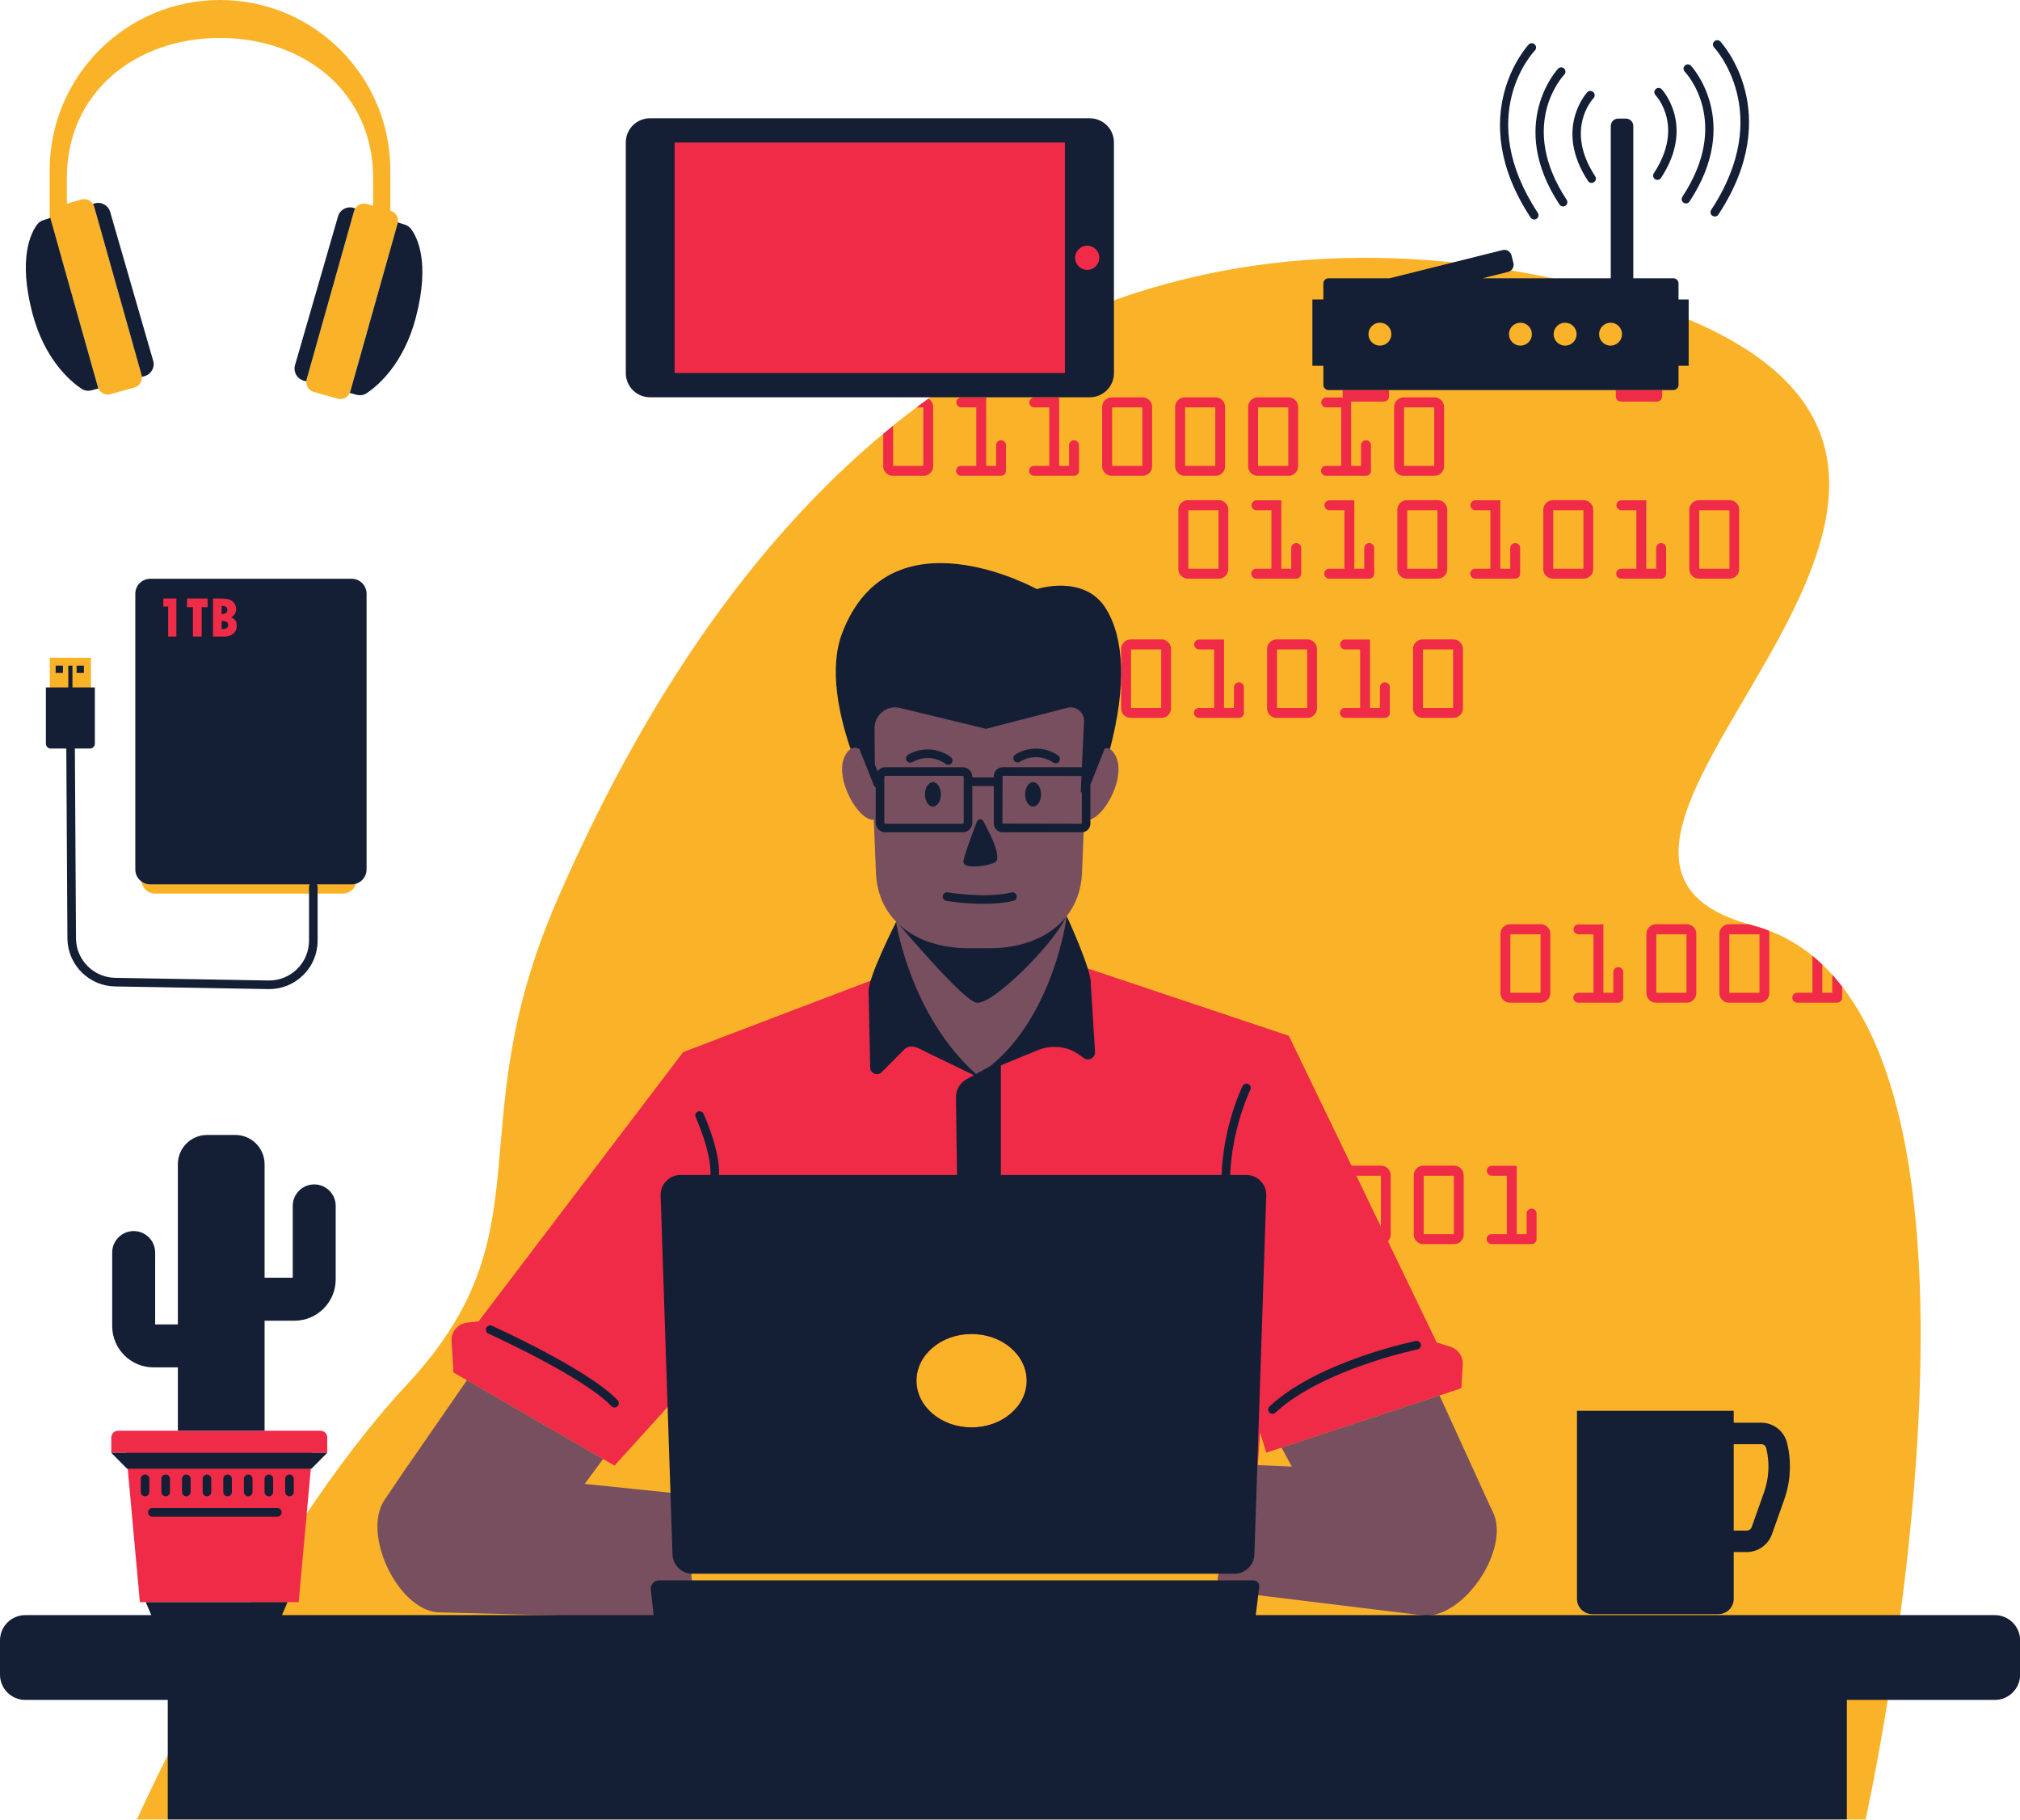
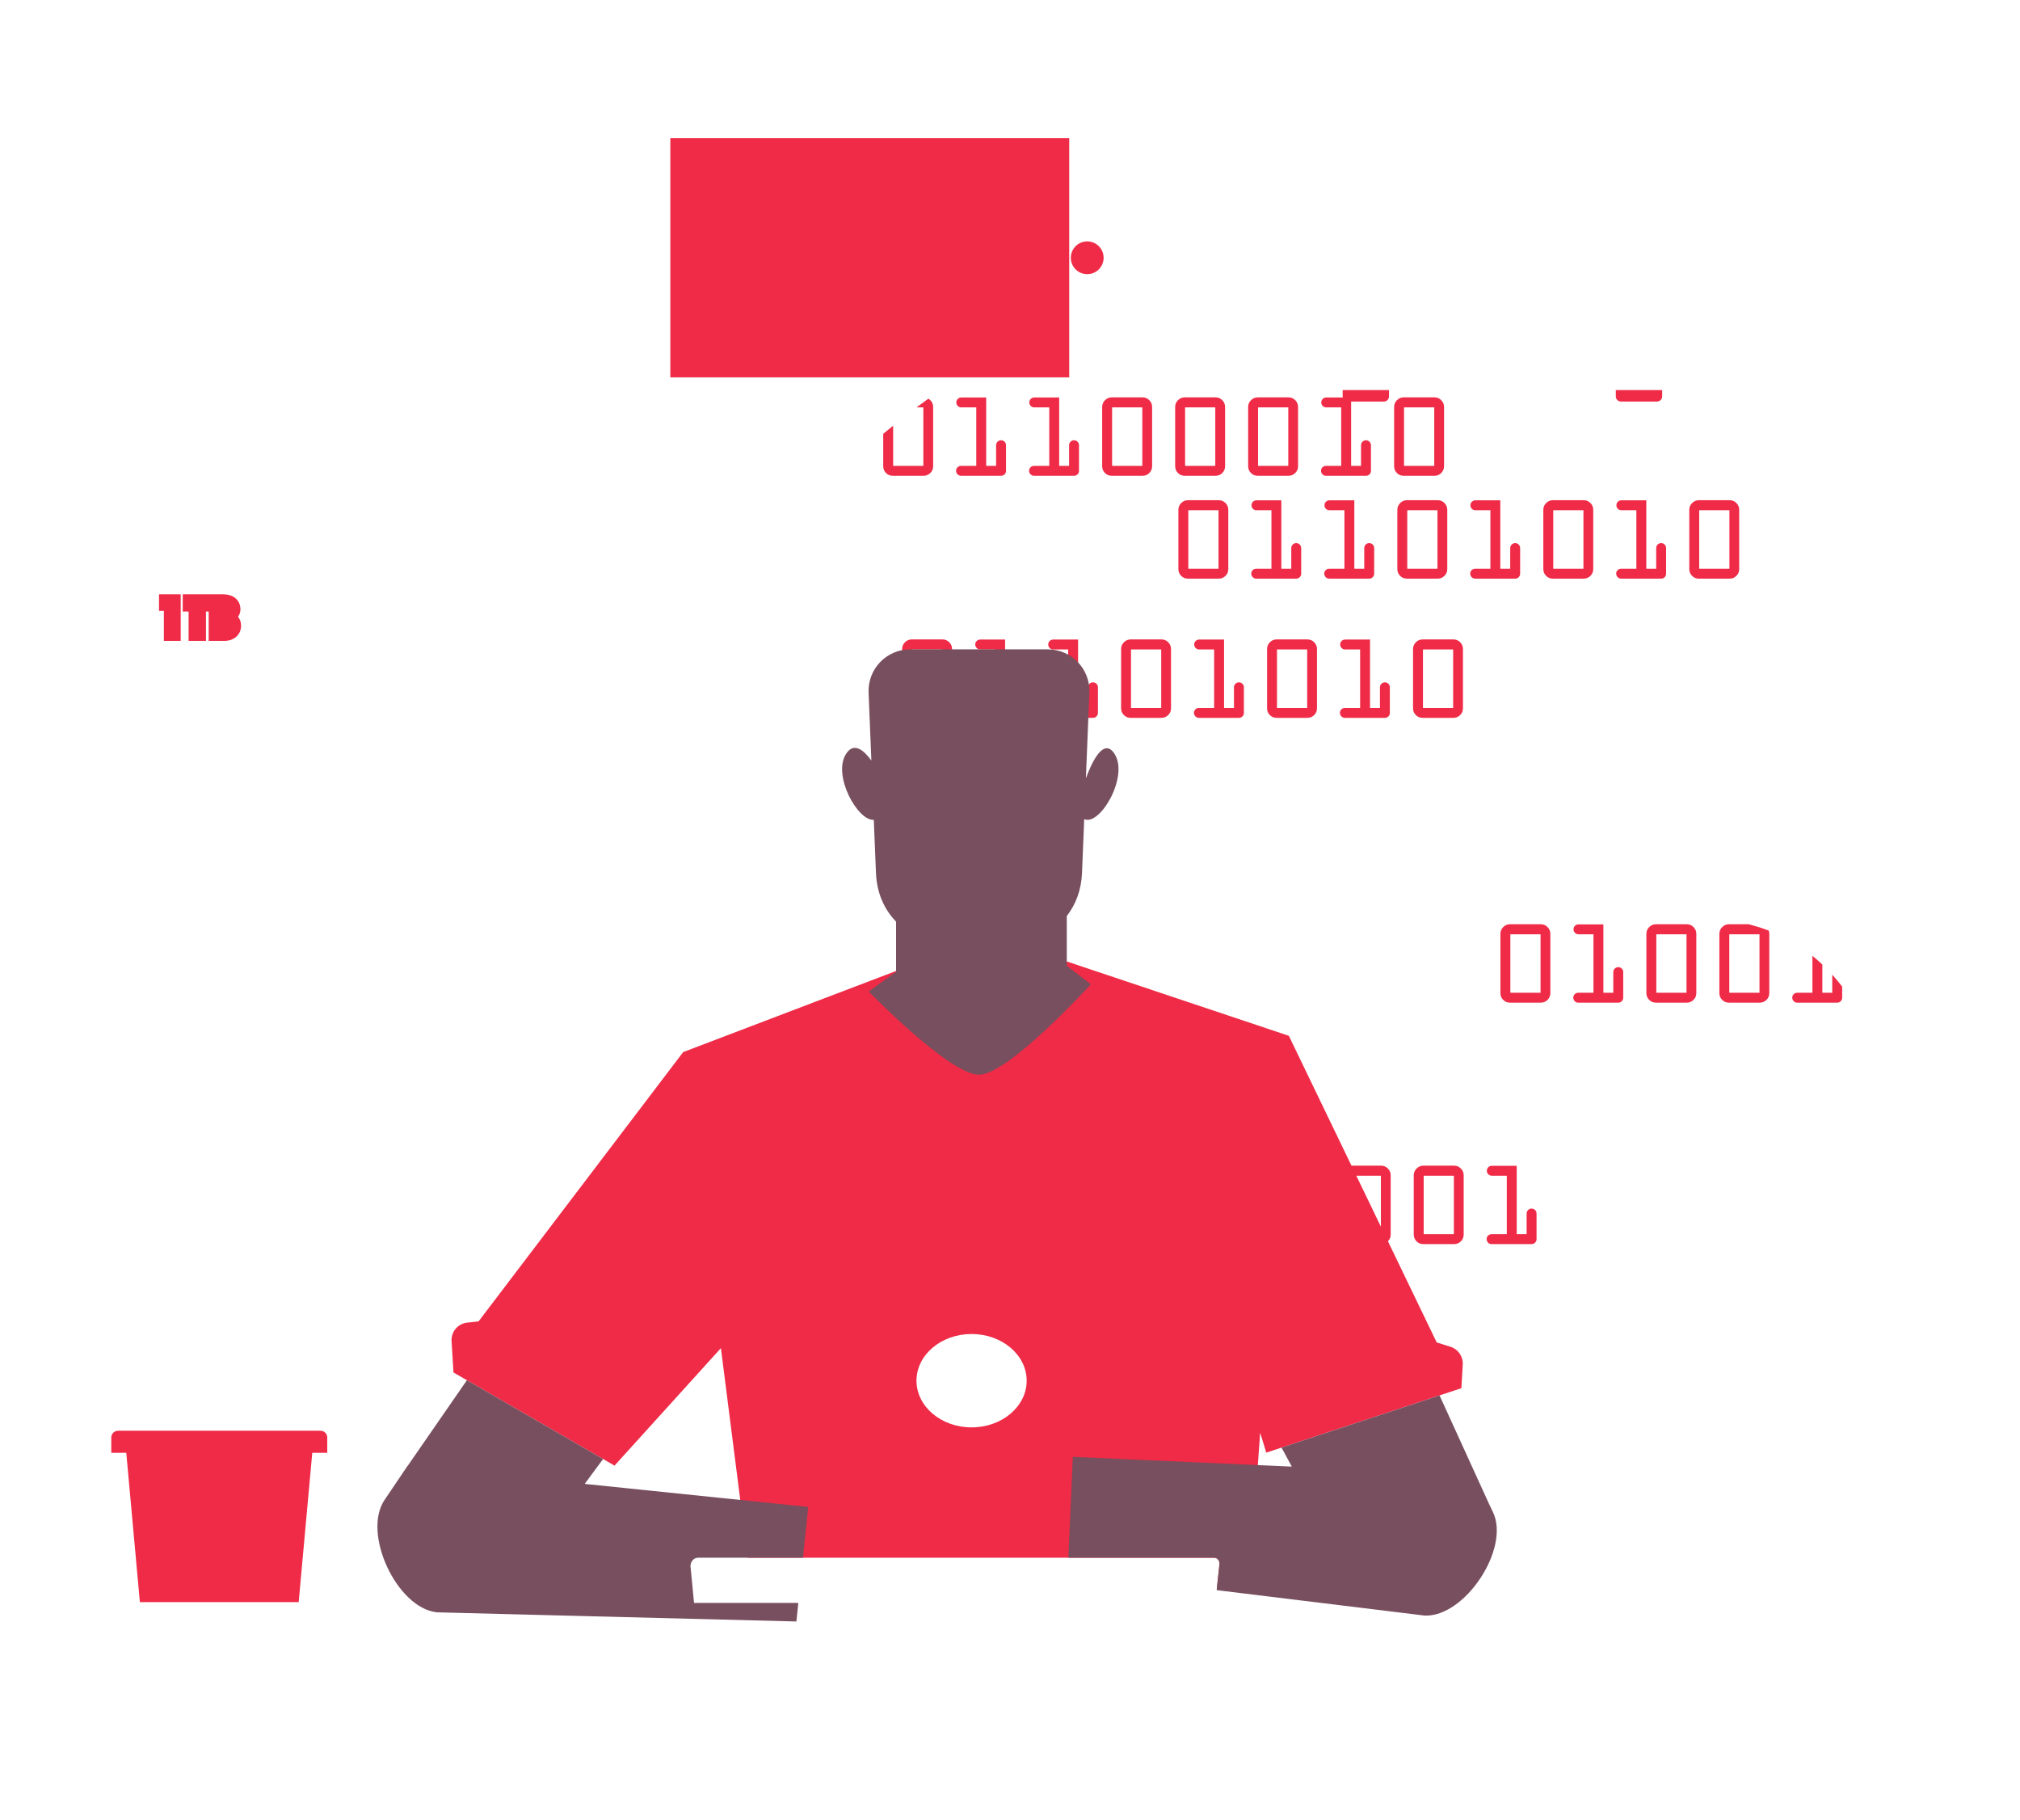
<svg xmlns="http://www.w3.org/2000/svg" height="450.3" preserveAspectRatio="xMidYMid meet" version="1.0" viewBox="0.0 0.0 500.0 450.3" width="500.0" zoomAndPan="magnify">
  <defs>
    <clipPath id="a">
-       <path d="M 12 0 L 476 0 L 476 450.262 L 12 450.262 Z M 12 0" />
-     </clipPath>
+       </clipPath>
    <clipPath id="b">
      <path d="M 0 9 L 500.031 9 L 500.031 450.262 L 0 450.262 Z M 0 9" />
    </clipPath>
  </defs>
  <g>
    <g clip-path="url(#a)" id="change1_1">
-       <path d="M 84.871 221.141 L 38.395 221.141 C 36.539 221.141 35.039 219.641 35.039 217.789 L 35.039 211.98 C 35.039 210.129 36.539 208.629 38.395 208.629 L 84.871 208.629 C 86.723 208.629 88.223 210.129 88.223 211.98 L 88.223 217.789 C 88.223 219.641 86.723 221.141 84.871 221.141 Z M 12.324 181.559 L 12.324 162.77 L 22.512 162.77 L 22.512 181.559 C 22.512 182.227 21.969 182.77 21.301 182.77 L 13.535 182.77 C 12.867 182.77 12.324 182.227 12.324 181.559 Z M 96.688 52.145 L 96.621 52.129 L 96.621 42.164 C 96.621 18.879 77.742 0 54.457 0 C 31.168 0 12.293 18.879 12.293 42.164 L 12.293 61.656 L 14.629 61.656 L 24.246 95.812 C 24.625 97.152 26.016 97.93 27.352 97.555 L 33.289 95.883 C 34.629 95.504 35.406 94.113 35.031 92.777 L 23.293 51.105 C 22.914 49.77 21.527 48.992 20.188 49.367 L 16.555 50.391 L 16.555 43.992 C 16.555 22.883 33.527 9.391 54.457 9.391 C 75.391 9.391 92.355 22.883 92.355 43.992 L 92.355 50.926 L 90.75 50.473 C 89.41 50.098 88.023 50.875 87.648 52.215 L 75.906 93.883 C 75.531 95.223 76.309 96.609 77.648 96.988 L 83.586 98.66 C 84.922 99.035 86.312 98.258 86.691 96.922 L 98.426 55.25 C 98.805 53.914 98.023 52.523 96.688 52.145 Z M 208.758 65.605 L 210.262 67.109 L 221.883 55.488 L 220.379 53.984 Z M 221.766 50.129 L 220.262 48.625 L 208.641 60.246 L 210.145 61.75 Z M 461.789 450.262 L 33.895 450.262 C 33.895 450.262 64.93 381.027 100.645 342.738 C 136.359 304.453 112.953 280.16 137.891 222.777 C 204.762 68.898 309.523 49.285 394.477 71.301 C 538.496 108.617 361.031 209.75 433.793 228.988 C 506.555 248.227 461.789 450.262 461.789 450.262" fill="#fab328" />
-     </g>
+       </g>
    <g id="change2_1">
      <path d="M 79.328 354.07 L 29.223 354.07 C 28.297 354.07 27.547 354.82 27.547 355.742 L 27.547 359.531 L 31.258 359.531 L 34.621 396.48 L 73.93 396.48 L 77.293 359.531 L 81.004 359.531 L 81.004 355.742 C 81.004 354.82 80.254 354.07 79.328 354.07 Z M 254.125 341.684 C 254.125 335.305 248.02 330.129 240.488 330.129 C 232.957 330.129 226.852 335.305 226.852 341.684 C 226.852 348.066 232.957 353.238 240.488 353.238 C 248.02 353.238 254.125 348.066 254.125 341.684 Z M 335.723 290.957 L 341.805 303.57 L 341.805 290.957 Z M 362.066 337.691 L 361.727 343.543 L 313.434 359.488 L 311.922 354.566 L 309.16 392.707 L 301.215 392.957 L 301.82 387.34 C 302.027 386.406 301.418 385.496 300.578 385.496 L 185.055 385.496 L 178.441 333.629 L 152.109 362.699 L 112.246 339.645 L 111.777 331.879 C 111.641 329.578 113.328 327.574 115.617 327.32 L 118.457 327.008 L 169.105 260.363 L 244.855 231.508 L 319.023 256.336 L 334.523 288.473 L 341.891 288.473 C 342.523 288.473 343.07 288.707 343.535 289.176 C 343.996 289.641 344.23 290.195 344.23 290.84 L 344.23 305.52 C 344.23 306.164 344 306.719 343.547 307.18 L 355.617 332.215 L 359.035 333.293 C 360.93 333.891 362.18 335.703 362.066 337.691 Z M 401.23 99.371 L 410.145 99.371 C 410.852 99.371 411.426 98.801 411.426 98.094 L 411.426 96.531 L 399.953 96.531 L 399.953 98.094 C 399.953 98.801 400.523 99.371 401.23 99.371 Z M 269.113 67.852 C 271.352 67.852 273.172 66.031 273.172 63.793 C 273.172 61.555 271.352 59.734 269.113 59.734 C 266.879 59.734 265.055 61.555 265.055 63.793 C 265.055 66.031 266.879 67.852 269.113 67.852 Z M 264.66 34.203 L 165.922 34.203 L 165.922 93.383 L 264.66 93.383 Z M 379.105 299.094 C 378.762 299.094 378.473 299.215 378.234 299.457 C 377.996 299.699 377.879 299.984 377.879 300.316 L 377.879 305.43 L 375.426 305.43 L 375.426 288.504 L 369.262 288.504 C 368.922 288.504 368.629 288.621 368.391 288.859 C 368.152 289.102 368.035 289.391 368.035 289.73 C 368.035 290.07 368.152 290.359 368.391 290.598 C 368.629 290.836 368.922 290.957 369.262 290.957 L 372.969 290.957 L 372.969 305.43 L 369.203 305.43 C 368.863 305.43 368.57 305.547 368.332 305.781 C 368.094 306.016 367.977 306.297 367.977 306.629 C 367.977 306.969 368.094 307.262 368.332 307.512 C 368.57 307.758 368.863 307.883 369.203 307.883 L 379.105 307.883 C 379.445 307.883 379.734 307.766 379.973 307.523 C 380.211 307.285 380.332 306.996 380.332 306.656 L 380.332 300.316 C 380.332 299.977 380.211 299.688 379.973 299.449 C 379.734 299.211 379.445 299.094 379.105 299.094 Z M 359.871 290.957 L 352.395 290.957 L 352.395 305.43 L 359.871 305.43 Z M 361.602 289.176 C 362.062 289.641 362.297 290.195 362.297 290.84 L 362.297 305.52 C 362.297 306.172 362.062 306.727 361.602 307.188 C 361.137 307.652 360.582 307.883 359.93 307.883 L 352.305 307.883 C 351.645 307.883 351.086 307.652 350.625 307.188 C 350.168 306.727 349.938 306.172 349.938 305.52 L 349.938 290.84 C 349.938 290.195 350.172 289.641 350.641 289.176 C 351.105 288.707 351.66 288.473 352.305 288.473 L 359.957 288.473 C 360.59 288.473 361.137 288.707 361.602 289.176 Z M 453.527 241.211 L 453.527 245.68 L 451.074 245.68 L 451.074 238.699 C 450.281 237.945 449.465 237.227 448.621 236.539 L 448.621 245.68 L 444.852 245.68 C 444.512 245.68 444.223 245.797 443.984 246.031 C 443.746 246.266 443.629 246.547 443.629 246.879 C 443.629 247.219 443.746 247.512 443.984 247.762 C 444.223 248.008 444.512 248.133 444.852 248.133 L 454.754 248.133 C 455.094 248.133 455.387 248.016 455.625 247.773 C 455.863 247.535 455.98 247.246 455.98 246.906 L 455.98 244.145 C 455.191 243.129 454.375 242.148 453.527 241.211 Z M 435.52 231.207 L 428.043 231.207 L 428.043 245.68 L 435.52 245.68 Z M 437.801 230.281 C 437.891 230.535 437.945 230.801 437.945 231.09 L 437.945 245.77 C 437.945 246.422 437.715 246.977 437.254 247.438 C 436.789 247.902 436.23 248.133 435.578 248.133 L 427.953 248.133 C 427.293 248.133 426.734 247.902 426.277 247.438 C 425.816 246.977 425.59 246.422 425.59 245.77 L 425.59 231.09 C 425.59 230.445 425.824 229.891 426.289 229.426 C 426.758 228.957 427.312 228.723 427.953 228.723 L 432.855 228.723 C 433.164 228.812 433.473 228.902 433.793 228.988 C 435.172 229.352 436.504 229.789 437.801 230.281 Z M 417.453 231.207 L 409.977 231.207 L 409.977 245.68 L 417.453 245.68 Z M 419.184 229.426 C 419.648 229.891 419.879 230.445 419.879 231.09 L 419.879 245.77 C 419.879 246.422 419.648 246.977 419.184 247.438 C 418.723 247.902 418.164 248.133 417.512 248.133 L 409.891 248.133 C 409.227 248.133 408.668 247.902 408.211 247.438 C 407.754 246.977 407.523 246.422 407.523 245.77 L 407.523 231.09 C 407.523 230.445 407.758 229.891 408.227 229.426 C 408.691 228.957 409.246 228.723 409.891 228.723 L 417.543 228.723 C 418.176 228.723 418.723 228.957 419.184 229.426 Z M 400.559 239.344 C 400.219 239.344 399.926 239.465 399.688 239.707 C 399.449 239.949 399.332 240.238 399.332 240.566 L 399.332 245.68 L 396.879 245.68 L 396.879 228.754 L 390.715 228.754 C 390.371 228.754 390.086 228.871 389.844 229.109 C 389.605 229.352 389.488 229.641 389.488 229.98 C 389.488 230.32 389.605 230.609 389.844 230.848 C 390.086 231.086 390.371 231.207 390.715 231.207 L 394.426 231.207 L 394.426 245.68 L 390.656 245.68 C 390.316 245.68 390.023 245.797 389.785 246.031 C 389.551 246.266 389.43 246.547 389.43 246.879 C 389.43 247.219 389.551 247.512 389.785 247.762 C 390.023 248.008 390.316 248.133 390.656 248.133 L 400.559 248.133 C 400.898 248.133 401.188 248.016 401.426 247.773 C 401.664 247.535 401.785 247.246 401.785 246.906 L 401.785 240.566 C 401.785 240.227 401.664 239.938 401.426 239.699 C 401.188 239.461 400.898 239.344 400.559 239.344 Z M 381.324 231.207 L 373.848 231.207 L 373.848 245.68 L 381.324 245.68 Z M 383.055 229.426 C 383.516 229.891 383.746 230.445 383.746 231.09 L 383.746 245.77 C 383.746 246.422 383.516 246.977 383.055 247.438 C 382.59 247.902 382.035 248.133 381.383 248.133 L 373.758 248.133 C 373.098 248.133 372.535 247.902 372.078 247.438 C 371.621 246.977 371.391 246.422 371.391 245.77 L 371.391 231.09 C 371.391 230.445 371.625 229.891 372.094 229.426 C 372.559 228.957 373.113 228.723 373.758 228.723 L 381.41 228.723 C 382.043 228.723 382.59 228.957 383.055 229.426 Z M 352.219 175.195 L 359.691 175.195 L 359.691 160.723 L 352.219 160.723 Z M 352.129 158.238 L 359.781 158.238 C 360.414 158.238 360.961 158.473 361.426 158.941 C 361.887 159.406 362.117 159.965 362.117 160.605 L 362.117 175.285 C 362.117 175.938 361.887 176.492 361.426 176.957 C 360.961 177.418 360.406 177.648 359.754 177.648 L 352.129 177.648 C 351.469 177.648 350.906 177.418 350.449 176.957 C 349.992 176.492 349.762 175.938 349.762 175.285 L 349.762 160.605 C 349.762 159.965 349.996 159.406 350.465 158.941 C 350.93 158.473 351.484 158.238 352.129 158.238 Z M 332.895 175.195 C 332.555 175.195 332.262 175.312 332.023 175.547 C 331.785 175.781 331.668 176.062 331.668 176.395 C 331.668 176.734 331.785 177.027 332.023 177.277 C 332.262 177.523 332.555 177.648 332.895 177.648 L 342.797 177.648 C 343.137 177.648 343.426 177.531 343.664 177.293 C 343.902 177.055 344.023 176.766 344.023 176.426 L 344.023 170.086 C 344.023 169.742 343.902 169.453 343.664 169.215 C 343.426 168.977 343.137 168.859 342.797 168.859 C 342.453 168.859 342.164 168.98 341.926 169.223 C 341.688 169.469 341.57 169.754 341.57 170.086 L 341.57 175.195 L 339.117 175.195 L 339.117 158.27 L 332.953 158.27 C 332.613 158.27 332.32 158.391 332.086 158.629 C 331.844 158.867 331.727 159.156 331.727 159.496 C 331.727 159.84 331.844 160.129 332.086 160.363 C 332.32 160.605 332.613 160.723 332.953 160.723 L 336.664 160.723 L 336.664 175.195 Z M 316.086 175.195 L 323.562 175.195 L 323.562 160.723 L 316.086 160.723 Z M 315.996 158.238 L 323.648 158.238 C 324.281 158.238 324.828 158.473 325.293 158.941 C 325.754 159.406 325.984 159.965 325.984 160.605 L 325.984 175.285 C 325.984 175.938 325.754 176.492 325.293 176.957 C 324.828 177.418 324.273 177.648 323.621 177.648 L 315.996 177.648 C 315.336 177.648 314.773 177.418 314.316 176.957 C 313.859 176.492 313.633 175.938 313.633 175.285 L 313.633 160.605 C 313.633 159.965 313.863 159.406 314.332 158.941 C 314.801 158.473 315.355 158.238 315.996 158.238 Z M 302.984 158.27 L 296.82 158.27 C 296.48 158.27 296.191 158.391 295.953 158.629 C 295.715 158.867 295.594 159.156 295.594 159.496 C 295.594 159.84 295.715 160.129 295.953 160.363 C 296.191 160.605 296.48 160.723 296.82 160.723 L 300.531 160.723 L 300.531 175.195 L 296.762 175.195 C 296.422 175.195 296.133 175.312 295.895 175.547 C 295.656 175.781 295.535 176.062 295.535 176.395 C 295.535 176.734 295.656 177.027 295.895 177.277 C 296.133 177.523 296.422 177.648 296.762 177.648 L 306.664 177.648 C 307.004 177.648 307.297 177.531 307.531 177.293 C 307.773 177.055 307.891 176.766 307.891 176.426 L 307.891 170.086 C 307.891 169.742 307.773 169.453 307.531 169.215 C 307.297 168.977 307.004 168.859 306.664 168.859 C 306.324 168.859 306.035 168.98 305.797 169.223 C 305.559 169.469 305.438 169.754 305.438 170.086 L 305.438 175.195 L 302.984 175.195 Z M 279.953 175.195 L 287.43 175.195 L 287.43 160.723 L 279.953 160.723 Z M 279.863 158.238 L 287.52 158.238 C 288.152 158.238 288.699 158.473 289.16 158.941 C 289.625 159.406 289.855 159.965 289.855 160.605 L 289.855 175.285 C 289.855 175.938 289.625 176.492 289.16 176.957 C 288.699 177.418 288.141 177.648 287.488 177.648 L 279.863 177.648 C 279.203 177.648 278.645 177.418 278.188 176.957 C 277.727 176.492 277.5 175.938 277.5 175.285 L 277.5 160.605 C 277.5 159.965 277.734 159.406 278.199 158.941 C 278.668 158.473 279.223 158.238 279.863 158.238 Z M 260.633 175.195 C 260.289 175.195 260 175.312 259.762 175.547 C 259.523 175.781 259.406 176.062 259.406 176.395 C 259.406 176.734 259.523 177.027 259.762 177.277 C 260 177.523 260.289 177.648 260.633 177.648 L 270.531 177.648 C 270.871 177.648 271.164 177.531 271.402 177.293 C 271.641 177.055 271.762 176.766 271.762 176.426 L 271.762 170.086 C 271.762 169.742 271.641 169.453 271.402 169.215 C 271.164 168.977 270.871 168.859 270.531 168.859 C 270.191 168.859 269.902 168.98 269.664 169.223 C 269.426 169.469 269.305 169.754 269.305 170.086 L 269.305 175.195 L 266.852 175.195 L 266.852 158.27 L 260.688 158.27 C 260.348 158.27 260.059 158.391 259.82 158.629 C 259.582 158.867 259.465 159.156 259.465 159.496 C 259.465 159.84 259.582 160.129 259.82 160.363 C 260.059 160.605 260.348 160.723 260.688 160.723 L 264.398 160.723 L 264.398 175.195 Z M 242.566 175.195 C 242.223 175.195 241.934 175.312 241.695 175.547 C 241.461 175.781 241.34 176.062 241.34 176.395 C 241.34 176.734 241.461 177.027 241.695 177.277 C 241.934 177.523 242.223 177.648 242.566 177.648 L 252.469 177.648 C 252.809 177.648 253.098 177.531 253.336 177.293 C 253.574 177.055 253.695 176.766 253.695 176.426 L 253.695 170.086 C 253.695 169.742 253.574 169.453 253.336 169.215 C 253.098 168.977 252.809 168.859 252.469 168.859 C 252.125 168.859 251.836 168.98 251.598 169.223 C 251.359 169.469 251.238 169.754 251.238 170.086 L 251.238 175.195 L 248.785 175.195 L 248.785 158.27 L 242.625 158.27 C 242.281 158.27 241.992 158.391 241.758 158.629 C 241.516 158.867 241.398 159.156 241.398 159.496 C 241.398 159.84 241.516 160.129 241.758 160.363 C 241.992 160.605 242.281 160.723 242.625 160.723 L 246.336 160.723 L 246.336 175.195 Z M 225.758 175.195 L 233.234 175.195 L 233.234 160.723 L 225.758 160.723 Z M 223.988 176.957 C 223.531 176.492 223.305 175.938 223.305 175.285 L 223.305 160.605 C 223.305 159.965 223.535 159.406 224.004 158.941 C 224.473 158.473 225.023 158.238 225.668 158.238 L 233.32 158.238 C 233.953 158.238 234.5 158.473 234.965 158.941 C 235.426 159.406 235.656 159.965 235.656 160.605 L 235.656 175.285 C 235.656 175.938 235.426 176.492 234.965 176.957 C 234.5 177.418 233.945 177.648 233.293 177.648 L 225.668 177.648 C 225.008 177.648 224.445 177.418 223.988 176.957 Z M 428.074 126.273 L 420.594 126.273 L 420.594 140.746 L 428.074 140.746 Z M 428.133 143.199 L 420.508 143.199 C 419.848 143.199 419.285 142.969 418.828 142.504 C 418.371 142.043 418.141 141.484 418.141 140.832 L 418.141 126.152 C 418.141 125.512 418.375 124.957 418.844 124.488 C 419.309 124.023 419.863 123.789 420.508 123.789 L 428.16 123.789 C 428.793 123.789 429.34 124.023 429.805 124.488 C 430.266 124.957 430.496 125.512 430.496 126.152 L 430.496 140.832 C 430.496 141.484 430.266 142.043 429.805 142.504 C 429.34 142.969 428.785 143.199 428.133 143.199 Z M 410.309 134.77 C 410.066 135.016 409.949 135.305 409.949 135.633 L 409.949 140.746 L 407.496 140.746 L 407.496 123.816 L 401.332 123.816 C 400.992 123.816 400.699 123.938 400.465 124.176 C 400.223 124.414 400.105 124.703 400.105 125.047 C 400.105 125.387 400.223 125.676 400.465 125.914 C 400.699 126.152 400.992 126.273 401.332 126.273 L 405.043 126.273 L 405.043 140.746 L 401.273 140.746 C 400.934 140.746 400.645 140.863 400.402 141.098 C 400.168 141.328 400.047 141.613 400.047 141.941 C 400.047 142.285 400.168 142.578 400.402 142.824 C 400.645 143.074 400.934 143.199 401.273 143.199 L 411.176 143.199 C 411.516 143.199 411.805 143.078 412.047 142.84 C 412.281 142.602 412.402 142.312 412.402 141.973 L 412.402 135.633 C 412.402 135.293 412.281 135.004 412.047 134.766 C 411.805 134.523 411.516 134.406 411.176 134.406 C 410.836 134.406 410.547 134.527 410.309 134.77 Z M 391.941 126.273 L 384.465 126.273 L 384.465 140.746 L 391.941 140.746 Z M 392 143.199 L 384.375 143.199 C 383.715 143.199 383.156 142.969 382.695 142.504 C 382.238 142.043 382.012 141.484 382.012 140.832 L 382.012 126.152 C 382.012 125.512 382.242 124.957 382.711 124.488 C 383.18 124.023 383.734 123.789 384.375 123.789 L 392.027 123.789 C 392.66 123.789 393.211 124.023 393.672 124.488 C 394.137 124.957 394.367 125.512 394.367 126.152 L 394.367 140.832 C 394.367 141.484 394.137 142.043 393.672 142.504 C 393.211 142.969 392.652 143.199 392 143.199 Z M 375.914 142.84 C 376.152 142.602 376.27 142.312 376.27 141.973 L 376.27 135.633 C 376.27 135.293 376.152 135.004 375.914 134.766 C 375.676 134.523 375.387 134.406 375.043 134.406 C 374.703 134.406 374.414 134.527 374.176 134.77 C 373.938 135.016 373.816 135.305 373.816 135.633 L 373.816 140.746 L 371.363 140.746 L 371.363 123.816 L 365.199 123.816 C 364.859 123.816 364.57 123.938 364.332 124.176 C 364.094 124.414 363.973 124.703 363.973 125.047 C 363.973 125.387 364.094 125.676 364.332 125.914 C 364.57 126.152 364.859 126.273 365.199 126.273 L 368.91 126.273 L 368.91 140.746 L 365.141 140.746 C 364.801 140.746 364.512 140.863 364.273 141.098 C 364.035 141.328 363.914 141.613 363.914 141.941 C 363.914 142.285 364.035 142.578 364.273 142.824 C 364.512 143.074 364.801 143.199 365.141 143.199 L 375.043 143.199 C 375.387 143.199 375.676 143.078 375.914 142.84 Z M 355.809 126.273 L 348.332 126.273 L 348.332 140.746 L 355.809 140.746 Z M 355.898 123.789 C 356.531 123.789 357.078 124.023 357.539 124.488 C 358.004 124.957 358.234 125.512 358.234 126.152 L 358.234 140.832 C 358.234 141.484 358.004 142.043 357.539 142.504 C 357.078 142.969 356.52 143.199 355.867 143.199 L 348.246 143.199 C 347.582 143.199 347.023 142.969 346.566 142.504 C 346.105 142.043 345.879 141.484 345.879 140.832 L 345.879 126.152 C 345.879 125.512 346.113 124.957 346.578 124.488 C 347.047 124.023 347.602 123.789 348.246 123.789 Z M 329.012 140.746 C 328.672 140.746 328.379 140.863 328.141 141.098 C 327.902 141.328 327.785 141.613 327.785 141.941 C 327.785 142.285 327.902 142.578 328.141 142.824 C 328.379 143.074 328.672 143.199 329.012 143.199 L 338.91 143.199 C 339.254 143.199 339.543 143.078 339.781 142.84 C 340.02 142.602 340.141 142.312 340.141 141.973 L 340.141 135.633 C 340.141 135.293 340.02 135.004 339.781 134.766 C 339.543 134.523 339.254 134.406 338.91 134.406 C 338.57 134.406 338.281 134.527 338.043 134.77 C 337.805 135.016 337.684 135.305 337.684 135.633 L 337.684 140.746 L 335.23 140.746 L 335.23 123.816 L 329.066 123.816 C 328.727 123.816 328.438 123.938 328.199 124.176 C 327.961 124.414 327.844 124.703 327.844 125.047 C 327.844 125.387 327.961 125.676 328.199 125.914 C 328.438 126.152 328.727 126.273 329.066 126.273 L 332.777 126.273 L 332.777 140.746 Z M 319.977 134.77 C 319.738 135.016 319.621 135.305 319.621 135.633 L 319.621 140.746 L 317.164 140.746 L 317.164 123.816 L 311.004 123.816 C 310.66 123.816 310.371 123.938 310.137 124.176 C 309.895 124.414 309.777 124.703 309.777 125.047 C 309.777 125.387 309.895 125.676 310.137 125.914 C 310.371 126.152 310.66 126.273 311.004 126.273 L 314.715 126.273 L 314.715 140.746 L 310.945 140.746 C 310.605 140.746 310.312 140.863 310.074 141.098 C 309.84 141.328 309.719 141.613 309.719 141.941 C 309.719 142.285 309.84 142.578 310.074 142.824 C 310.312 143.074 310.605 143.199 310.945 143.199 L 320.848 143.199 C 321.188 143.199 321.477 143.078 321.715 142.84 C 321.953 142.602 322.074 142.312 322.074 141.973 L 322.074 135.633 C 322.074 135.293 321.953 135.004 321.715 134.766 C 321.477 134.523 321.188 134.406 320.848 134.406 C 320.508 134.406 320.215 134.527 319.977 134.77 Z M 301.613 126.273 L 294.137 126.273 L 294.137 140.746 L 301.613 140.746 Z M 301.699 123.789 C 302.332 123.789 302.879 124.023 303.344 124.488 C 303.805 124.957 304.035 125.512 304.035 126.152 L 304.035 140.832 C 304.035 141.484 303.805 142.043 303.344 142.504 C 302.879 142.969 302.324 143.199 301.672 143.199 L 294.047 143.199 C 293.387 143.199 292.824 142.969 292.367 142.504 C 291.91 142.043 291.68 141.484 291.68 140.832 L 291.68 126.152 C 291.68 125.512 291.914 124.957 292.383 124.488 C 292.848 124.023 293.402 123.789 294.047 123.789 Z M 347.535 115.289 L 355.012 115.289 L 355.012 100.816 L 347.535 100.816 Z M 345.766 117.051 C 345.309 116.59 345.082 116.031 345.082 115.379 L 345.082 100.699 C 345.082 100.059 345.316 99.504 345.781 99.035 C 346.25 98.57 346.805 98.336 347.445 98.336 L 355.102 98.336 C 355.73 98.336 356.281 98.57 356.742 99.035 C 357.203 99.504 357.438 100.059 357.438 100.699 L 357.438 115.379 C 357.438 116.031 357.203 116.59 356.742 117.051 C 356.281 117.516 355.723 117.746 355.07 117.746 L 347.445 117.746 C 346.785 117.746 346.227 117.516 345.766 117.051 Z M 328.215 115.289 C 327.871 115.289 327.582 115.41 327.344 115.645 C 327.105 115.875 326.984 116.156 326.984 116.488 C 326.984 116.828 327.105 117.125 327.344 117.371 C 327.582 117.621 327.871 117.746 328.215 117.746 L 338.113 117.746 C 338.453 117.746 338.746 117.625 338.984 117.387 C 339.223 117.148 339.344 116.859 339.344 116.52 L 339.344 110.18 C 339.344 109.84 339.223 109.551 338.984 109.312 C 338.746 109.07 338.453 108.953 338.113 108.953 C 337.773 108.953 337.484 109.074 337.246 109.316 C 337.008 109.562 336.887 109.848 336.887 110.18 L 336.887 115.289 L 334.434 115.289 L 334.434 99.371 L 342.539 99.371 C 343.242 99.371 343.816 98.801 343.816 98.094 L 343.816 96.531 L 332.344 96.531 L 332.344 98.094 C 332.344 98.188 332.383 98.273 332.402 98.363 L 328.27 98.363 C 327.93 98.363 327.641 98.484 327.402 98.723 C 327.164 98.961 327.047 99.254 327.047 99.594 C 327.047 99.934 327.164 100.223 327.402 100.461 C 327.641 100.699 327.93 100.816 328.27 100.816 L 331.98 100.816 L 331.98 115.289 Z M 311.402 115.289 L 318.883 115.289 L 318.883 100.816 L 311.402 100.816 Z M 309.637 117.051 C 309.18 116.59 308.949 116.031 308.949 115.379 L 308.949 100.699 C 308.949 100.059 309.184 99.504 309.652 99.035 C 310.117 98.57 310.672 98.336 311.316 98.336 L 318.969 98.336 C 319.602 98.336 320.148 98.57 320.609 99.035 C 321.074 99.504 321.305 100.059 321.305 100.699 L 321.305 115.379 C 321.305 116.031 321.074 116.59 320.609 117.051 C 320.148 117.516 319.594 117.746 318.938 117.746 L 311.316 117.746 C 310.652 117.746 310.094 117.516 309.637 117.051 Z M 293.34 115.289 L 300.812 115.289 L 300.812 100.816 L 293.34 100.816 Z M 291.57 117.051 C 291.113 116.59 290.883 116.031 290.883 115.379 L 290.883 100.699 C 290.883 100.059 291.117 99.504 291.586 99.035 C 292.051 98.57 292.605 98.336 293.25 98.336 L 300.902 98.336 C 301.535 98.336 302.082 98.57 302.547 99.035 C 303.008 99.504 303.238 100.059 303.238 100.699 L 303.238 115.379 C 303.238 116.031 303.008 116.59 302.547 117.051 C 302.082 117.516 301.527 117.746 300.875 117.746 L 293.25 117.746 C 292.59 117.746 292.027 117.516 291.57 117.051 Z M 275.273 115.289 L 282.75 115.289 L 282.75 100.816 L 275.273 100.816 Z M 272.816 100.699 C 272.816 100.059 273.051 99.504 273.52 99.035 C 273.984 98.57 274.539 98.336 275.184 98.336 L 282.836 98.336 C 283.469 98.336 284.016 98.57 284.48 99.035 C 284.941 99.504 285.176 100.059 285.176 100.699 L 285.176 115.379 C 285.176 116.031 284.941 116.59 284.48 117.051 C 284.016 117.516 283.461 117.746 282.809 117.746 L 275.184 117.746 C 274.523 117.746 273.965 117.516 273.504 117.051 C 273.047 116.59 272.816 116.031 272.816 115.379 Z M 264.625 115.289 L 262.172 115.289 L 262.172 98.363 L 256.008 98.363 C 255.668 98.363 255.379 98.484 255.141 98.723 C 254.902 98.961 254.781 99.254 254.781 99.594 C 254.781 99.934 254.902 100.223 255.141 100.461 C 255.379 100.699 255.668 100.816 256.008 100.816 L 259.719 100.816 L 259.719 115.289 L 255.949 115.289 C 255.609 115.289 255.32 115.41 255.082 115.645 C 254.844 115.875 254.723 116.156 254.723 116.488 C 254.723 116.828 254.844 117.125 255.082 117.371 C 255.32 117.621 255.609 117.746 255.949 117.746 L 265.852 117.746 C 266.191 117.746 266.48 117.625 266.719 117.387 C 266.961 117.148 267.078 116.859 267.078 116.52 L 267.078 110.18 C 267.078 109.84 266.961 109.551 266.719 109.312 C 266.48 109.07 266.191 108.953 265.852 108.953 C 265.512 108.953 265.223 109.074 264.984 109.316 C 264.742 109.562 264.625 109.848 264.625 110.18 Z M 237.883 115.289 C 237.543 115.289 237.254 115.41 237.016 115.645 C 236.777 115.875 236.656 116.156 236.656 116.488 C 236.656 116.828 236.777 117.125 237.016 117.371 C 237.254 117.621 237.543 117.746 237.883 117.746 L 247.785 117.746 C 248.125 117.746 248.414 117.625 248.656 117.387 C 248.895 117.148 249.012 116.859 249.012 116.52 L 249.012 110.18 C 249.012 109.84 248.895 109.551 248.656 109.312 C 248.414 109.07 248.125 108.953 247.785 108.953 C 247.445 108.953 247.156 109.074 246.918 109.316 C 246.68 109.562 246.559 109.848 246.559 110.18 L 246.559 115.289 L 244.105 115.289 L 244.105 98.363 L 237.941 98.363 C 237.602 98.363 237.312 98.484 237.074 98.723 C 236.836 98.961 236.715 99.254 236.715 99.594 C 236.715 99.934 236.836 100.223 237.074 100.461 C 237.312 100.699 237.602 100.816 237.941 100.816 L 241.652 100.816 L 241.652 115.289 Z M 218.621 107.363 L 218.621 115.379 C 218.621 116.031 218.848 116.59 219.309 117.051 C 219.766 117.516 220.324 117.746 220.984 117.746 L 228.609 117.746 C 229.262 117.746 229.82 117.516 230.281 117.051 C 230.746 116.59 230.977 116.031 230.977 115.379 L 230.977 100.699 C 230.977 100.059 230.746 99.504 230.281 99.035 C 230.133 98.883 229.969 98.766 229.797 98.66 C 228.82 99.367 227.852 100.09 226.879 100.816 L 228.551 100.816 L 228.551 115.289 L 221.074 115.289 L 221.074 105.352 C 220.258 106.012 219.438 106.684 218.621 107.363 Z M 46.688 158.602 L 50.98 158.602 L 50.98 151.34 L 51.652 151.34 L 51.652 158.602 L 55.508 158.602 C 56.699 158.602 57.691 158.262 58.461 157.59 C 59.254 156.895 59.672 155.938 59.672 154.824 C 59.672 153.953 59.41 153.211 58.914 152.648 C 59.387 151.992 59.512 151.305 59.512 150.762 C 59.512 149.699 59.102 148.77 58.328 148.078 C 57.562 147.395 56.438 147.062 54.887 147.062 L 45.23 147.062 L 45.23 151.34 L 46.688 151.34 Z M 40.562 151.164 L 39.363 151.164 L 39.363 147.062 L 44.727 147.062 L 44.727 158.602 L 40.562 158.602 L 40.562 151.164" fill="#ef2b47" />
    </g>
    <g id="change3_1">
      <path d="M 264.055 226.691 L 264.055 238.977 L 269.996 243.594 C 269.996 243.594 249.668 265.965 242.32 265.965 C 235.02 265.965 215.035 245.363 215.035 245.363 L 221.801 240.48 L 221.801 228.078 C 218.883 225.066 217.043 221.059 216.824 216.047 L 216.285 202.879 C 212.348 203.238 206.012 191.922 209.406 186.586 C 211.328 183.566 213.781 185.598 215.684 188.219 L 215 171.441 C 214.738 165.586 219.418 160.699 225.277 160.699 L 259.371 160.699 C 265.23 160.699 269.906 165.586 269.648 171.441 L 268.781 192.633 C 270.074 189.078 273.102 182.203 275.891 186.586 C 279.477 192.223 272.199 204.543 268.371 202.703 L 267.824 216.047 C 267.637 220.324 266.262 223.867 264.055 226.691 Z M 149.277 361.062 L 115.57 341.566 L 100.953 362.703 L 100.922 362.699 L 95.18 371.199 C 89.594 379.473 98.234 397.98 108.168 399.008 L 197.129 401.273 L 197.602 396.684 L 171.793 396.684 L 170.969 388.141 C 170.668 386.801 171.547 385.496 172.746 385.496 L 198.758 385.496 L 200.055 372.93 L 144.73 367.223 Z M 352.625 399.809 L 301.156 393.516 L 301.82 387.34 C 302.027 386.406 301.418 385.496 300.578 385.496 L 264.449 385.496 L 265.555 360.539 L 319.758 362.945 L 317.211 358.242 L 356.324 345.328 L 368.59 372.211 L 369.547 374.207 C 373.863 383.211 362.598 400.25 352.625 399.809" fill="#784f5e" />
    </g>
    <g clip-path="url(#b)" id="change4_1">
-       <path d="M 70.59 365.965 L 70.59 369.227 C 70.59 369.812 71.066 370.289 71.652 370.289 C 72.238 370.289 72.715 369.812 72.715 369.227 L 72.715 365.965 C 72.715 365.379 72.238 364.902 71.652 364.902 C 71.066 364.902 70.59 365.379 70.59 365.965 Z M 67.609 369.227 L 67.609 365.965 C 67.609 365.379 67.133 364.902 66.543 364.902 C 65.957 364.902 65.48 365.379 65.48 365.965 L 65.48 369.227 C 65.48 369.812 65.957 370.289 66.543 370.289 C 67.133 370.289 67.609 369.812 67.609 369.227 Z M 62.504 369.227 L 62.504 365.965 C 62.504 365.379 62.027 364.902 61.441 364.902 C 60.852 364.902 60.375 365.379 60.375 365.965 L 60.375 369.227 C 60.375 369.812 60.852 370.289 61.441 370.289 C 62.027 370.289 62.504 369.812 62.504 369.227 Z M 57.395 369.227 L 57.395 365.965 C 57.395 365.379 56.918 364.902 56.332 364.902 C 55.742 364.902 55.27 365.379 55.27 365.965 L 55.27 369.227 C 55.27 369.812 55.742 370.289 56.332 370.289 C 56.918 370.289 57.395 369.812 57.395 369.227 Z M 52.289 369.227 L 52.289 365.965 C 52.289 365.379 51.816 364.902 51.227 364.902 C 50.641 364.902 50.164 365.379 50.164 365.965 L 50.164 369.227 C 50.164 369.812 50.641 370.289 51.227 370.289 C 51.816 370.289 52.289 369.812 52.289 369.227 Z M 47.184 369.227 L 47.184 365.965 C 47.184 365.379 46.707 364.902 46.117 364.902 C 45.531 364.902 45.055 365.379 45.055 365.965 L 45.055 369.227 C 45.055 369.812 45.531 370.289 46.117 370.289 C 46.707 370.289 47.184 369.812 47.184 369.227 Z M 42.078 369.227 L 42.078 365.965 C 42.078 365.379 41.602 364.902 41.016 364.902 C 40.426 364.902 39.949 365.379 39.949 365.965 L 39.949 369.227 C 39.949 369.812 40.426 370.289 41.016 370.289 C 41.602 370.289 42.078 369.812 42.078 369.227 Z M 36.969 365.965 C 36.969 365.379 36.492 364.902 35.906 364.902 C 35.32 364.902 34.844 365.379 34.844 365.965 L 34.844 369.227 C 34.844 369.812 35.32 370.289 35.906 370.289 C 36.492 370.289 36.969 369.812 36.969 369.227 Z M 37.707 375.332 L 68.656 375.332 C 69.246 375.332 69.723 374.855 69.723 374.27 C 69.723 373.68 69.246 373.203 68.656 373.203 L 37.707 373.203 C 37.117 373.203 36.645 373.68 36.645 374.27 C 36.645 374.855 37.117 375.332 37.707 375.332 Z M 256.656 185.266 C 254.723 185.254 252.828 185.742 251.309 186.734 C 250.816 187.059 250.68 187.719 251 188.211 C 251.32 188.699 251.98 188.84 252.473 188.516 C 253.617 187.766 255.125 187.34 256.609 187.391 C 258.094 187.426 259.574 187.902 260.676 188.703 C 260.863 188.84 261.082 188.906 261.297 188.906 C 261.629 188.906 261.949 188.754 262.16 188.469 C 262.504 187.992 262.398 187.328 261.926 186.984 C 260.461 185.918 258.59 185.309 256.656 185.266 Z M 230.199 185.488 C 228.266 185.371 226.348 185.84 224.773 186.777 C 224.27 187.078 224.105 187.73 224.406 188.234 C 224.703 188.738 225.355 188.902 225.863 188.605 C 227.059 187.891 228.59 187.539 230.078 187.613 C 231.551 187.695 232.996 188.223 234.043 189.055 C 234.238 189.211 234.473 189.285 234.703 189.285 C 235.016 189.285 235.324 189.148 235.535 188.887 C 235.902 188.426 235.824 187.758 235.367 187.391 C 233.965 186.273 232.129 185.598 230.199 185.488 Z M 233.355 221.719 C 233.262 222.297 233.652 222.844 234.23 222.941 C 234.496 222.984 238.715 223.668 243.477 223.668 C 245.957 223.668 248.586 223.48 250.879 222.926 C 251.449 222.785 251.801 222.211 251.66 221.641 C 251.523 221.07 250.945 220.715 250.379 220.859 C 244.105 222.383 234.672 220.859 234.578 220.844 C 233.988 220.738 233.449 221.141 233.355 221.719 Z M 120.898 330.035 C 121.133 330.145 144.496 340.73 151.336 347.98 C 151.543 348.199 151.824 348.312 152.105 348.312 C 152.367 348.312 152.633 348.219 152.84 348.023 C 153.266 347.621 153.285 346.949 152.883 346.52 C 145.762 338.969 122.75 328.539 121.773 328.098 C 121.234 327.855 120.609 328.098 120.367 328.629 C 120.125 329.164 120.363 329.797 120.898 330.035 Z M 314.969 349.887 C 315.227 349.887 315.488 349.793 315.695 349.602 C 327.137 338.922 350.629 333.984 350.863 333.934 C 351.438 333.816 351.809 333.254 351.691 332.68 C 351.574 332.102 351.008 331.734 350.434 331.852 C 349.449 332.055 326.125 336.953 314.242 348.047 C 313.812 348.445 313.789 349.121 314.191 349.551 C 314.398 349.773 314.684 349.887 314.969 349.887 Z M 268.324 178.52 C 268.43 176.293 266.352 174.605 264.195 175.16 L 244.066 180.363 C 244.066 180.363 231.156 177.215 222.762 175.199 C 219.531 174.426 216.438 176.891 216.465 180.211 L 216.539 189.188 L 217.215 190.879 C 217.652 190.27 218.367 189.871 219.176 189.871 L 238.266 189.871 C 239.594 189.871 240.676 190.953 240.676 192.281 L 240.676 192.406 L 245.996 192.406 L 245.996 192.043 C 245.996 190.848 246.969 189.871 248.164 189.871 L 267.738 189.871 C 267.758 189.871 267.773 189.879 267.793 189.879 Z M 267.781 195.758 C 267.758 195.848 267.73 195.941 267.711 196.027 L 267.5 196.133 L 267.691 192.043 L 248.164 192 L 248.125 203.812 L 267.738 203.852 L 267.781 203.812 Z M 238.547 192.281 C 238.547 192.129 238.422 192 238.266 192 L 219.176 192 C 219.016 192 218.891 192.129 218.891 192.281 L 218.891 203.57 C 218.891 203.727 219.016 203.852 219.176 203.852 L 238.266 203.852 C 238.422 203.852 238.547 203.727 238.547 203.57 Z M 273.719 150.57 C 278.297 157.906 278.828 169.809 274.738 185.395 C 274.309 185.152 273.879 185.133 273.453 185.27 L 269.906 194.164 L 269.906 203.812 C 269.906 205.008 268.934 205.98 267.738 205.98 L 248.164 205.98 C 246.969 205.98 245.996 205.008 245.996 203.812 L 245.996 194.531 L 240.676 194.531 L 240.676 203.57 C 240.676 204.898 239.594 205.98 238.266 205.98 L 219.176 205.98 C 217.848 205.98 216.766 204.898 216.766 203.57 L 216.766 194.879 C 216.566 194.766 216.402 194.582 216.312 194.355 L 212.73 185.379 C 211.992 185.02 211.25 184.961 210.547 185.391 C 207.699 177.062 205.109 165.496 208.441 156.723 C 220.254 125.609 256.629 145.785 256.629 145.785 C 256.629 145.785 268.348 141.965 273.719 150.57 Z M 423.566 51.93 C 423.242 52.422 423.379 53.082 423.871 53.402 C 424.051 53.523 424.254 53.578 424.453 53.578 C 424.801 53.578 425.141 53.41 425.344 53.102 C 442.043 27.719 425.988 10.441 425.824 10.27 C 425.418 9.848 424.746 9.832 424.32 10.238 C 423.895 10.645 423.883 11.316 424.289 11.742 C 424.441 11.898 439.344 27.949 423.566 51.93 Z M 416.73 50.176 C 416.91 50.297 417.113 50.352 417.312 50.352 C 417.66 50.352 418 50.184 418.203 49.871 C 431.301 29.969 418.68 16.387 418.551 16.254 C 418.145 15.828 417.477 15.812 417.051 16.219 C 416.625 16.621 416.609 17.297 417.012 17.723 C 417.488 18.223 428.566 30.258 416.426 48.703 C 416.102 49.195 416.238 49.855 416.73 50.176 Z M 409.664 44.344 C 409.848 44.465 410.051 44.52 410.25 44.52 C 410.594 44.52 410.934 44.352 411.137 44.039 C 419.676 31.07 411.402 22.172 411.316 22.086 C 410.91 21.66 410.242 21.645 409.82 22.051 C 409.395 22.453 409.379 23.125 409.777 23.551 C 410.074 23.863 416.938 31.359 409.363 42.871 C 409.039 43.363 409.176 44.023 409.664 44.344 Z M 379.758 54.324 C 379.961 54.324 380.16 54.27 380.344 54.148 C 380.832 53.828 380.969 53.168 380.645 52.676 C 364.902 28.754 379.305 13.141 379.926 12.484 C 380.328 12.059 380.312 11.387 379.887 10.984 C 379.465 10.578 378.793 10.594 378.387 11.016 C 378.223 11.188 362.168 28.465 378.867 53.848 C 379.074 54.156 379.41 54.324 379.758 54.324 Z M 386.012 50.617 C 386.215 50.93 386.551 51.098 386.898 51.098 C 387.098 51.098 387.301 51.039 387.48 50.922 C 387.973 50.598 388.109 49.941 387.785 49.449 C 375.648 31.004 386.719 18.973 387.199 18.469 C 387.602 18.043 387.59 17.371 387.164 16.965 C 386.738 16.559 386.066 16.574 385.66 17 C 385.531 17.133 372.91 30.715 386.012 50.617 Z M 393.961 45.266 C 394.16 45.266 394.363 45.211 394.547 45.09 C 395.035 44.766 395.172 44.109 394.848 43.617 C 387.273 32.105 394.133 24.617 394.434 24.301 C 394.836 23.875 394.82 23.203 394.398 22.797 C 393.973 22.391 393.301 22.406 392.895 22.832 C 392.809 22.918 384.539 31.816 393.074 44.785 C 393.277 45.098 393.617 45.266 393.961 45.266 Z M 81.004 359.531 L 27.547 359.531 L 31.457 363.473 L 77.094 363.473 Z M 83.094 298.426 C 83.094 295.488 80.715 293.109 77.777 293.109 C 74.84 293.109 72.461 295.488 72.461 298.426 L 72.461 316.203 L 65.492 316.203 L 65.492 288.117 C 65.492 284.117 62.25 280.871 58.246 280.871 L 51.27 280.871 C 47.266 280.871 44.023 284.117 44.023 288.117 L 44.023 327.754 L 38.406 327.754 L 38.406 309.973 C 38.406 307.035 36.027 304.656 33.09 304.656 C 30.156 304.656 27.773 307.035 27.773 309.973 L 27.773 328.168 C 27.773 333.805 32.359 338.387 37.996 338.387 L 44.023 338.387 L 44.023 354.07 L 65.492 354.07 L 65.492 326.84 L 72.871 326.84 C 78.508 326.84 83.094 322.254 83.094 316.617 Z M 429.137 357.395 L 429.137 378.773 L 432.363 378.773 C 432.914 378.773 433.406 378.426 433.59 377.906 L 436.633 369.32 C 437.883 365.801 438.074 362.02 437.188 358.387 C 437.047 357.805 436.527 357.395 435.926 357.395 Z M 429.137 352.078 L 435.926 352.078 C 438.984 352.078 441.629 354.156 442.355 357.129 C 443.484 361.77 443.238 366.602 441.645 371.102 L 438.602 379.684 C 437.664 382.32 435.16 384.09 432.363 384.09 L 429.137 384.09 L 429.137 395.664 C 429.137 397.762 427.434 399.461 425.34 399.461 L 394.137 399.461 C 392.039 399.461 390.34 397.762 390.34 395.664 L 390.34 349.133 L 429.137 349.133 Z M 254.125 341.684 C 254.125 335.305 248.02 330.129 240.488 330.129 C 232.957 330.129 226.852 335.305 226.852 341.684 C 226.852 348.066 232.957 353.238 240.488 353.238 C 248.02 353.238 254.125 348.066 254.125 341.684 Z M 302.367 290.77 C 302.816 278.566 307.363 269.18 307.57 268.762 C 307.828 268.234 308.465 268.016 308.996 268.273 C 309.52 268.535 309.738 269.172 309.48 269.699 C 309.43 269.797 304.961 279.047 304.496 290.77 L 308.496 290.77 C 311.285 290.77 313.523 293.078 313.43 295.867 L 310.492 384.684 C 310.406 387.348 308.223 389.457 305.559 389.457 L 171.395 389.457 C 168.73 389.457 166.551 387.348 166.461 384.684 L 163.523 295.867 C 163.434 293.078 165.668 290.77 168.461 290.77 L 175.852 290.77 C 176.129 285.125 172.25 276.598 172.211 276.512 C 171.965 275.977 172.195 275.348 172.73 275.102 C 173.266 274.855 173.895 275.09 174.141 275.621 C 174.312 276 178.227 284.602 177.98 290.77 L 236.887 290.77 L 236.621 271.605 C 236.594 269.723 237.605 267.98 239.258 267.07 L 241.082 266.066 L 229.418 260.438 C 227.262 259.344 225.371 258.16 223.758 259.781 L 218.227 265.336 C 217.191 266.375 215.418 265.664 215.387 264.195 L 215.004 245.555 C 214.613 242.297 221.801 228.184 221.801 228.184 C 221.801 228.184 225.289 251.215 241.582 265.789 L 245.117 263.844 C 261.012 250.973 264.055 226.73 264.055 226.73 C 264.055 226.73 270.355 240.336 269.996 243.594 L 271.047 260.301 C 271.141 261.781 269.469 262.707 268.266 261.84 L 266.902 260.863 C 264.289 258.98 260.418 258.547 257.199 259.766 L 247.75 263.629 L 247.75 290.77 Z M 493.777 399.699 L 310.828 399.699 L 311.664 392.934 C 311.906 392 311.203 391.09 310.238 391.09 L 163.172 391.09 C 161.789 391.09 160.781 392.395 161.129 393.734 L 161.789 399.699 L 69.797 399.699 L 71.168 396.48 L 36.074 396.48 L 37.449 399.699 L 6.258 399.699 C 2.801 399.699 0 402.5 0 405.957 L 0 414.426 C 0 417.883 2.801 420.684 6.258 420.684 L 41.527 420.684 L 41.527 450.262 L 457.148 450.262 L 457.148 420.684 L 493.777 420.684 C 497.23 420.684 500.031 417.883 500.031 414.426 L 500.031 405.957 C 500.031 402.5 497.23 399.699 493.777 399.699 Z M 246.07 213.547 C 248.375 212.711 245.07 206.238 243.371 203.211 C 243 202.551 242.09 202.613 241.816 203.312 C 240.684 206.246 238.453 212.16 238.473 213.324 C 238.496 214.891 243.055 214.645 246.07 213.547 Z M 230.922 193.566 C 229.832 193.566 228.949 194.918 228.949 196.586 C 228.949 198.254 229.832 199.605 230.922 199.605 C 232.012 199.605 232.895 198.254 232.895 196.586 C 232.895 194.918 232.012 193.566 230.922 193.566 Z M 255.719 193.566 C 254.629 193.566 253.742 194.918 253.742 196.586 C 253.742 198.254 254.629 199.605 255.719 199.605 C 256.805 199.605 257.688 198.254 257.688 196.586 C 257.688 194.918 256.805 193.566 255.719 193.566 Z M 241.543 248.105 C 245.266 249.238 260.824 233.605 263.773 227.059 C 259.637 232.07 252.746 234.656 244.965 234.656 L 239.684 234.656 C 232.898 234.656 226.793 232.691 222.594 228.867 C 227.855 235.039 238.484 247.168 241.543 248.105 Z M 219.598 225.309 C 219.598 225.309 219.621 225.34 219.664 225.391 C 219.645 225.363 219.633 225.336 219.613 225.309 Z M 373.508 82.699 C 373.508 84.266 374.777 85.535 376.344 85.535 C 377.91 85.535 379.18 84.266 379.18 82.699 C 379.18 81.133 377.91 79.863 376.344 79.863 C 374.777 79.863 373.508 81.133 373.508 82.699 Z M 384.57 82.699 C 384.57 84.266 385.844 85.535 387.406 85.535 C 388.977 85.535 390.246 84.266 390.246 82.699 C 390.246 81.133 388.977 79.863 387.406 79.863 C 385.844 79.863 384.57 81.133 384.57 82.699 Z M 395.816 82.699 C 395.816 84.266 397.09 85.535 398.656 85.535 C 400.223 85.535 401.492 84.266 401.492 82.699 C 401.492 81.133 400.223 79.863 398.656 79.863 C 397.09 79.863 395.816 81.133 395.816 82.699 Z M 344.402 82.699 C 344.402 81.133 343.133 79.863 341.566 79.863 C 340 79.863 338.73 81.133 338.73 82.699 C 338.73 84.266 340 85.535 341.566 85.535 C 343.133 85.535 344.402 84.266 344.402 82.699 Z M 327.562 90.523 L 324.848 90.523 L 324.848 74.105 L 327.562 74.105 L 327.562 70.145 C 327.562 69.438 328.137 68.867 328.84 68.867 L 343.949 68.867 L 371.93 61.887 C 372.906 61.641 373.898 62.234 374.141 63.211 L 374.609 65.082 C 374.852 66.059 374.258 67.047 373.281 67.293 L 366.969 68.867 L 398.707 68.867 L 398.707 31.172 C 398.707 30.164 399.523 29.348 400.527 29.348 L 402.457 29.348 C 403.465 29.348 404.281 30.164 404.281 31.172 L 404.281 68.867 L 414.199 68.867 C 414.902 68.867 415.477 69.438 415.477 70.145 L 415.477 74.105 L 417.988 74.105 L 417.988 90.523 L 415.477 90.523 L 415.477 95.254 C 415.477 95.961 414.902 96.531 414.199 96.531 L 328.84 96.531 C 328.137 96.531 327.562 95.961 327.562 95.254 Z M 166.984 92.32 L 263.598 92.32 L 263.598 35.266 L 166.984 35.266 Z M 266.117 63.793 C 266.117 65.445 267.461 66.789 269.113 66.789 C 270.766 66.789 272.109 65.445 272.109 63.793 C 272.109 62.141 270.766 60.801 269.113 60.801 C 267.461 60.801 266.117 62.141 266.117 63.793 Z M 154.902 92.336 L 154.902 35.25 C 154.902 31.945 157.582 29.27 160.887 29.27 L 269.75 29.27 C 273.055 29.27 275.73 31.945 275.73 35.25 L 275.73 92.336 C 275.73 95.641 273.055 98.316 269.75 98.316 L 160.887 98.316 C 157.582 98.316 154.902 95.641 154.902 92.336 Z M 13.777 164.734 L 13.777 166.539 L 15.582 166.539 L 15.582 164.734 Z M 18.965 164.734 L 18.965 166.539 L 20.77 166.539 L 20.77 164.734 Z M 58.609 154.824 C 58.609 153.809 58.152 153.121 57.234 152.758 C 58.043 152.254 58.449 151.59 58.449 150.762 C 58.449 149.996 58.172 149.367 57.617 148.867 C 57.062 148.371 56.152 148.125 54.887 148.125 L 52.719 148.125 L 52.719 157.539 L 55.508 157.539 C 56.441 157.539 57.191 157.289 57.758 156.789 C 58.328 156.293 58.609 155.637 58.609 154.824 Z M 51.391 148.125 L 46.293 148.125 L 46.293 150.273 L 47.754 150.273 L 47.754 157.539 L 49.918 157.539 L 49.918 150.273 L 51.391 150.273 Z M 43.66 148.125 L 40.426 148.125 L 40.426 150.102 L 41.625 150.102 L 41.625 157.539 L 43.66 157.539 Z M 87.035 218.855 L 78.445 218.855 C 78.547 219.02 78.621 219.199 78.621 219.406 L 78.621 232.758 C 78.621 236.012 77.344 239.055 75.027 241.328 C 72.762 243.559 69.781 244.777 66.613 244.777 C 66.539 244.777 66.469 244.773 66.395 244.773 L 28.488 244.117 C 22.082 244.008 16.898 238.902 16.688 232.496 L 16.41 185.242 L 12.57 185.242 C 11.902 185.242 11.359 184.699 11.359 184.031 L 11.359 170.117 L 16.902 170.117 L 16.902 164.734 L 17.934 164.734 L 17.934 170.117 L 23.477 170.117 L 23.477 184.031 C 23.477 184.699 22.934 185.242 22.27 185.242 L 18.535 185.242 L 18.812 232.453 C 18.984 237.699 23.25 241.898 28.523 241.988 L 66.434 242.648 C 69.09 242.684 71.629 241.688 73.535 239.812 C 75.441 237.938 76.492 235.434 76.492 232.758 L 76.492 219.406 C 76.492 219.199 76.57 219.02 76.668 218.855 L 37.195 218.855 C 35.152 218.855 33.492 217.199 33.492 215.152 L 33.492 146.93 C 33.492 144.887 35.152 143.227 37.195 143.227 L 87.035 143.227 C 89.082 143.227 90.738 144.887 90.738 146.93 L 90.738 215.152 C 90.738 217.199 89.082 218.855 87.035 218.855 Z M 55.031 153.668 L 54.852 153.668 L 54.852 155.707 C 55.395 155.695 55.797 155.613 56.07 155.453 C 56.34 155.297 56.473 155.039 56.473 154.676 C 56.473 154.004 55.992 153.668 55.031 153.668 Z M 56.285 150.969 C 56.285 150.586 56.168 150.32 55.941 150.172 C 55.715 150.02 55.352 149.941 54.852 149.93 L 54.852 151.961 C 55.805 151.938 56.285 151.605 56.285 150.969 Z M 20.117 96.172 C 20.859 96.672 21.781 96.828 22.648 96.598 L 24.375 96.137 C 24.328 96.031 24.281 95.93 24.246 95.812 L 12.512 54.145 C 12.488 54.07 12.484 53.992 12.473 53.922 L 10.684 54.504 C 10.102 54.695 9.586 55.043 9.219 55.531 C 7.688 57.547 4.41 63.801 8.027 77.551 C 11.031 88.973 17.406 94.336 20.117 96.172 Z M 35.031 92.777 C 35.074 92.941 35.102 93.102 35.113 93.266 L 35.754 93.094 C 37.418 92.648 38.395 90.922 37.914 89.266 L 27.266 52.434 C 26.781 50.762 25.008 49.82 23.352 50.363 L 23.004 50.477 C 23.121 50.672 23.227 50.879 23.293 51.105 Z M 86.562 97.242 L 88.289 97.703 C 89.156 97.934 90.078 97.777 90.82 97.273 C 93.531 95.441 99.906 90.078 102.91 78.656 C 106.527 64.906 103.254 58.652 101.723 56.637 C 101.352 56.148 100.836 55.801 100.254 55.609 L 98.465 55.027 C 98.453 55.102 98.449 55.176 98.426 55.25 L 86.691 96.922 C 86.656 97.035 86.609 97.137 86.562 97.242 Z M 73.023 90.371 L 83.672 53.539 C 84.156 51.867 85.93 50.93 87.586 51.469 L 87.934 51.582 C 87.816 51.777 87.711 51.984 87.648 52.215 L 75.906 93.883 C 75.863 94.047 75.836 94.211 75.824 94.371 L 75.184 94.199 C 73.52 93.754 72.543 92.027 73.023 90.371" fill="#141f35" />
-     </g>
+       </g>
  </g>
</svg>